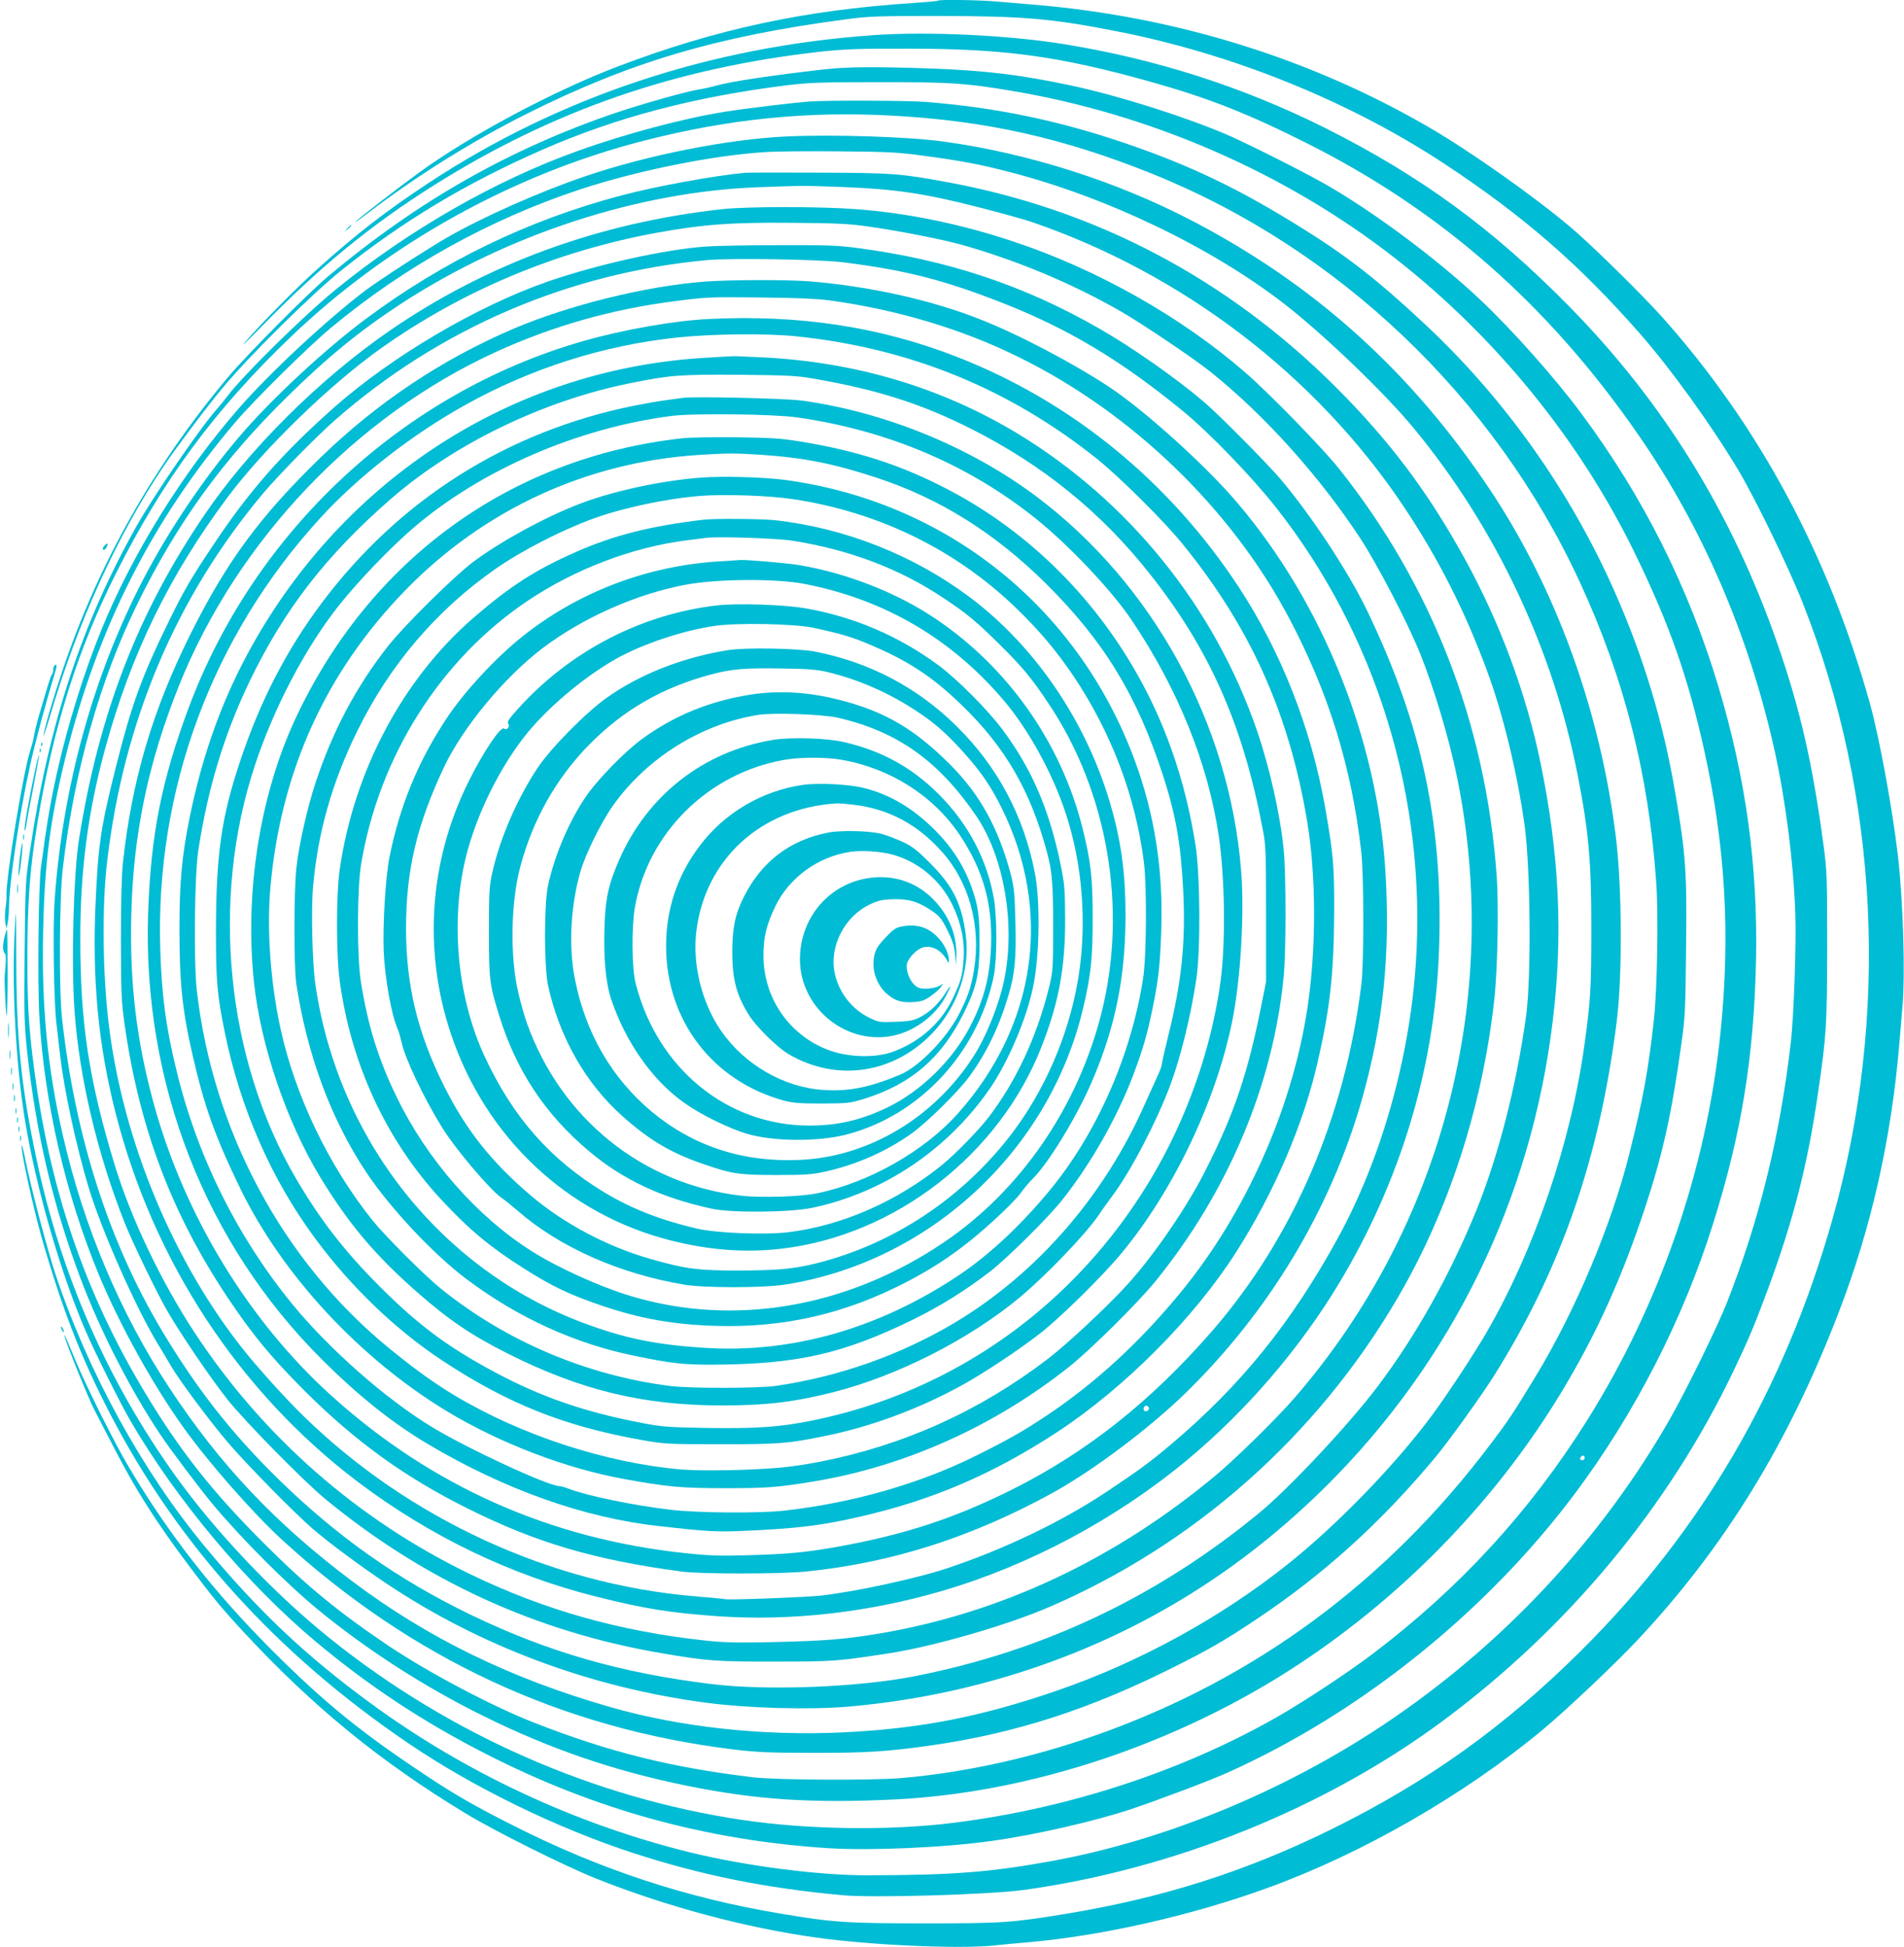
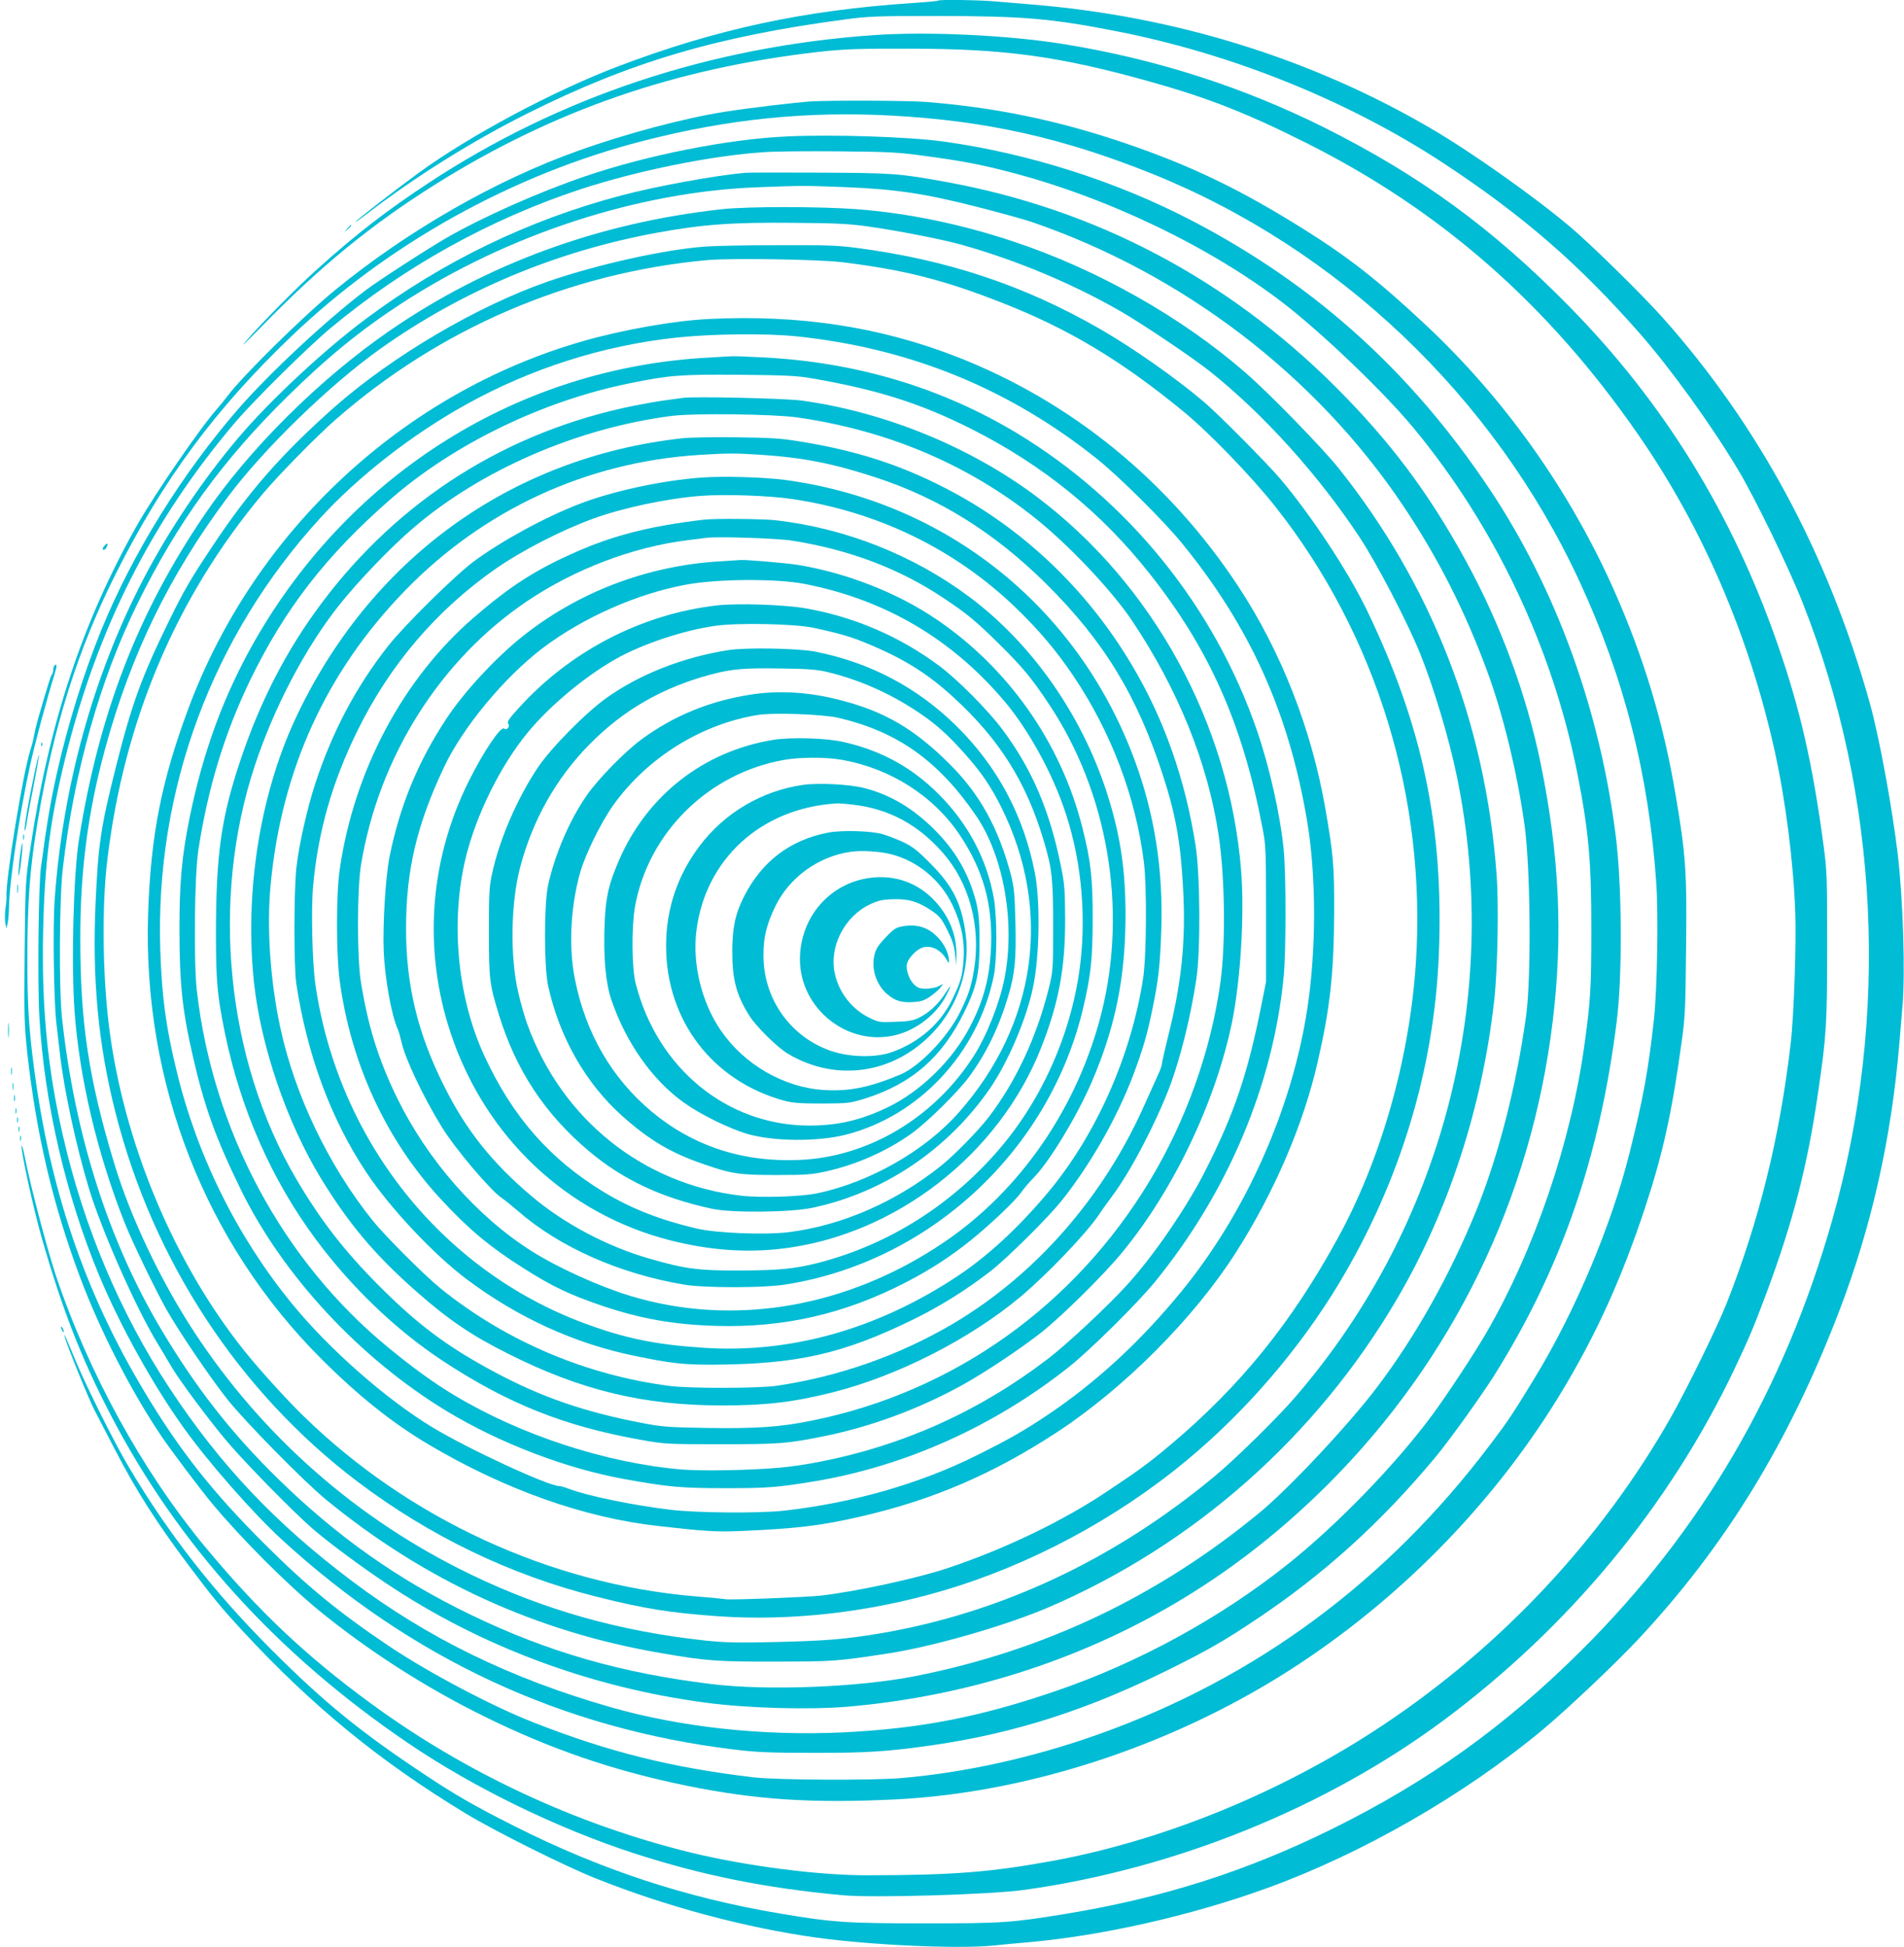
<svg xmlns="http://www.w3.org/2000/svg" version="1.0" width="1252pt" height="1280pt" viewBox="0 0 1252 1280" preserveAspectRatio="xMidYMid meet">
  <g transform="translate(0,1280) scale(0.1,-0.1)" fill="#00bcd4" stroke="none">
    <path d="M6169 12796 c-2 -3 -78 -10 -169 -16 -713 -47 -1297 -173 -1940 -418 -425 -162 -972 -454 -1309 -700 -156 -114 -397 -301 -413 -320 -7 -9 25 14 72 50 323 248 691 478 1058 662 674 337 1243 506 2087 618 155 21 208 23 615 23 560 -1 741 -16 1175 -101 760 -149 1527 -459 2150 -869 522 -344 888 -662 1290 -1120 200 -228 467 -598 642 -890 111 -184 335 -645 427 -879 503 -1271 573 -2720 195 -4054 -316 -1116 -857 -2044 -1654 -2836 -501 -498 -1007 -860 -1637 -1171 -565 -279 -1116 -454 -1758 -559 -353 -57 -402 -61 -920 -61 -519 0 -605 6 -959 66 -613 103 -1176 289 -1740 574 -263 133 -380 200 -575 329 -431 285 -673 482 -1016 825 -381 381 -678 760 -940 1201 -92 153 -276 522 -349 695 -77 184 -83 199 -75 165 12 -50 157 -407 195 -480 21 -41 81 -156 132 -255 141 -273 274 -482 490 -770 163 -216 213 -277 364 -440 451 -486 897 -850 1456 -1188 189 -115 652 -346 853 -426 460 -184 985 -325 1454 -390 363 -50 932 -75 1163 -52 51 6 151 15 222 21 485 42 1073 174 1575 356 625 226 1297 612 1813 1041 163 136 473 429 628 594 571 610 989 1290 1319 2149 215 558 347 1141 400 1775 6 72 15 180 20 241 19 214 4 692 -30 989 -37 313 -122 778 -185 1003 -273 977 -730 1825 -1364 2536 -141 157 -472 482 -608 596 -240 202 -651 492 -913 645 -784 459 -1682 738 -2620 815 -74 6 -182 15 -239 20 -105 10 -374 14 -382 6z" />
    <path d="M5745 12569 c-1073 -75 -2068 -405 -2930 -974 -276 -182 -470 -332 -725 -561 -137 -122 -378 -366 -479 -484 -36 -41 14 6 111 105 382 392 717 666 1133 928 785 493 1588 770 2538 877 160 17 248 21 581 20 630 0 988 -49 1586 -216 388 -109 637 -207 1030 -404 886 -444 1593 -1065 2184 -1920 419 -604 726 -1315 894 -2070 71 -317 124 -724 137 -1065 8 -191 -9 -689 -30 -865 -72 -618 -207 -1165 -421 -1708 -62 -157 -260 -561 -368 -752 -455 -800 -1110 -1501 -1891 -2021 -659 -439 -1436 -758 -2177 -894 -408 -74 -647 -93 -1213 -94 -320 -1 -800 61 -1165 150 -753 185 -1480 524 -2103 981 -428 313 -739 608 -1088 1028 -413 498 -772 1153 -985 1795 -56 172 -158 557 -196 745 -12 63 -24 107 -26 98 -6 -32 78 -416 133 -608 133 -463 257 -784 449 -1155 444 -858 1096 -1579 1961 -2166 427 -290 976 -558 1483 -723 448 -145 862 -229 1372 -276 197 -19 973 4 1195 35 988 137 1980 538 2755 1113 824 612 1483 1406 1913 2307 98 206 132 287 215 510 171 459 268 834 336 1305 57 389 60 451 61 970 0 449 -2 498 -23 655 -72 542 -155 905 -305 1335 -298 856 -746 1582 -1367 2214 -504 513 -979 860 -1607 1175 -538 269 -1111 453 -1718 551 -364 59 -896 84 -1250 59z" />
-     <path d="M5420 12344 c-351 -40 -610 -79 -715 -108 -27 -8 -81 -20 -120 -26 -89 -16 -371 -96 -540 -153 -698 -238 -1301 -581 -1890 -1076 -132 -111 -535 -517 -656 -661 -489 -584 -850 -1222 -1087 -1925 -59 -174 -118 -374 -126 -431 -4 -21 16 38 44 131 180 612 443 1189 749 1644 79 117 281 386 380 505 173 210 586 618 786 779 407 325 820 573 1320 792 488 214 1002 349 1614 425 143 17 223 20 605 20 470 0 563 -6 861 -56 918 -152 1811 -541 2530 -1103 664 -519 1217 -1200 1579 -1946 226 -465 348 -814 455 -1300 136 -620 170 -1198 105 -1837 -90 -898 -398 -1794 -881 -2561 -375 -596 -835 -1097 -1404 -1528 -157 -120 -465 -323 -631 -417 -628 -358 -1376 -602 -2128 -696 -421 -53 -960 -45 -1390 19 -975 145 -1921 561 -2705 1189 -369 295 -759 706 -1027 1081 -442 619 -748 1317 -907 2070 -103 483 -134 795 -134 1335 -1 320 -1 339 -9 195 -22 -386 5 -893 67 -1275 72 -438 234 -1003 398 -1380 61 -142 228 -476 294 -590 305 -524 769 -1077 1223 -1456 346 -289 703 -525 1115 -735 718 -367 1452 -569 2255 -620 274 -17 758 4 1065 47 286 39 687 131 923 210 193 65 519 188 636 241 871 391 1695 1052 2278 1828 396 528 714 1148 912 1778 188 596 270 1101 283 1742 12 614 -67 1188 -247 1790 -197 656 -495 1250 -903 1798 -172 232 -453 548 -662 745 -285 270 -723 595 -1040 772 -155 87 -513 266 -635 318 -282 119 -700 251 -1004 317 -340 73 -578 102 -946 115 -348 12 -544 11 -690 -6z m5000 -9129 c0 -8 -7 -15 -15 -15 -16 0 -20 12 -8 23 11 12 23 8 23 -8z" />
    <path d="M5330 12133 c-103 -7 -399 -42 -565 -68 -266 -42 -651 -144 -965 -257 -543 -194 -1115 -522 -1593 -912 -214 -175 -614 -569 -712 -701 -16 -22 -46 -58 -66 -81 -108 -121 -410 -560 -526 -764 -362 -640 -582 -1306 -704 -2132 -32 -210 -32 -219 -37 -678 -4 -427 -2 -481 17 -660 60 -538 168 -998 347 -1476 132 -353 338 -754 536 -1047 64 -95 258 -352 333 -442 191 -229 487 -526 700 -701 320 -262 697 -505 1080 -694 440 -218 857 -361 1335 -459 461 -94 827 -118 1381 -91 898 45 1870 372 2659 895 702 465 1303 1091 1728 1800 225 376 387 736 538 1191 117 354 177 623 239 1074 26 181 28 226 32 640 6 492 -2 612 -68 999 -80 478 -210 909 -406 1351 -293 659 -724 1265 -1248 1753 -297 278 -499 436 -776 610 -430 271 -759 429 -1198 578 -439 149 -850 233 -1305 269 -118 9 -625 11 -756 3z m535 -93 c619 -34 1122 -146 1710 -382 1226 -493 2251 -1469 2812 -2682 293 -633 455 -1268 504 -1981 15 -212 6 -696 -15 -895 -38 -341 -70 -519 -162 -885 -117 -468 -354 -1031 -615 -1462 -149 -245 -180 -292 -296 -445 -680 -903 -1545 -1543 -2585 -1912 -429 -152 -873 -250 -1293 -286 -192 -16 -817 -13 -970 5 -539 64 -951 166 -1447 361 -273 107 -684 324 -949 501 -328 220 -542 395 -820 673 -340 338 -558 615 -786 995 -397 660 -628 1341 -732 2155 -32 244 -41 403 -41 694 0 378 16 597 67 901 102 621 266 1141 518 1640 308 611 649 1073 1146 1549 639 613 1459 1069 2319 1290 561 144 1074 196 1635 166z" />
    <path d="M5175 11903 c-385 -17 -920 -123 -1330 -263 -300 -102 -671 -267 -904 -401 -132 -76 -448 -281 -535 -346 -259 -196 -636 -548 -837 -779 -371 -427 -696 -950 -902 -1454 -115 -281 -221 -623 -292 -939 -45 -203 -67 -335 -106 -626 -16 -122 -23 -751 -10 -980 31 -556 173 -1172 392 -1698 140 -336 354 -721 559 -1007 162 -226 452 -556 641 -730 855 -785 1845 -1245 2974 -1382 150 -18 235 -22 515 -22 356 -1 496 8 790 50 547 79 1034 236 1581 510 235 117 346 181 549 317 445 297 820 636 1179 1067 87 104 307 410 388 540 439 700 692 1431 804 2325 38 300 35 889 -6 1216 -103 828 -393 1627 -827 2279 -516 774 -1149 1346 -1958 1768 -498 260 -1079 445 -1640 522 -228 31 -725 47 -1025 33z m905 -128 c246 -33 366 -56 555 -105 640 -165 1322 -492 1805 -864 259 -200 663 -587 856 -821 537 -649 916 -1451 1078 -2280 73 -371 91 -576 90 -1020 0 -382 -5 -461 -45 -752 -88 -641 -328 -1347 -644 -1893 -74 -129 -259 -410 -355 -540 -242 -328 -629 -727 -955 -986 -442 -352 -981 -646 -1515 -829 -509 -175 -906 -251 -1418 -275 -522 -23 -1059 35 -1516 166 -657 188 -1201 453 -1701 829 -504 379 -868 764 -1201 1270 -323 491 -562 1057 -699 1653 -104 452 -143 860 -131 1362 10 445 46 721 146 1129 210 850 570 1561 1118 2206 126 147 478 495 627 619 487 405 1045 714 1640 911 378 124 868 223 1215 245 69 5 289 7 490 5 329 -3 384 -6 560 -30z" />
    <path d="M4900 11664 c-201 -18 -589 -89 -818 -150 -609 -161 -1169 -432 -1677 -811 -273 -203 -630 -536 -835 -778 -231 -271 -462 -615 -626 -930 -330 -634 -532 -1364 -585 -2115 -12 -173 -5 -657 11 -800 5 -41 16 -138 25 -215 27 -235 107 -605 190 -879 84 -277 308 -783 449 -1015 29 -47 71 -118 93 -156 54 -92 255 -362 373 -500 120 -141 438 -464 555 -565 108 -93 314 -246 485 -360 615 -412 1342 -684 2100 -784 273 -37 686 -48 940 -26 713 62 1405 269 2015 604 412 226 786 508 1131 851 827 824 1343 1884 1484 3050 69 564 44 1094 -79 1695 -94 458 -268 927 -498 1344 -245 445 -493 774 -847 1129 -716 715 -1582 1172 -2566 1351 -302 55 -347 59 -825 61 -247 1 -470 1 -495 -1z m650 -94 c335 -13 530 -42 875 -130 148 -38 308 -82 355 -98 995 -340 1873 -1010 2448 -1869 230 -344 403 -685 552 -1088 103 -279 197 -665 245 -1010 39 -280 45 -1003 10 -1255 -63 -457 -183 -923 -328 -1280 -173 -423 -396 -822 -651 -1159 -185 -245 -579 -666 -776 -828 -670 -551 -1416 -905 -2259 -1072 -372 -74 -975 -98 -1341 -53 -599 73 -1080 212 -1585 456 -478 231 -878 513 -1269 896 -305 299 -534 591 -765 978 -346 581 -569 1278 -653 2047 -21 189 -18 791 5 985 74 637 244 1241 493 1745 261 530 559 941 986 1360 262 258 480 435 748 610 699 455 1558 735 2345 764 298 11 301 11 565 1z" />
    <path d="M4750 11425 c-812 -89 -1550 -359 -2192 -802 -460 -318 -924 -779 -1217 -1213 -435 -641 -690 -1302 -821 -2125 -37 -226 -52 -819 -30 -1130 31 -440 151 -944 330 -1395 50 -126 200 -436 271 -563 87 -154 291 -454 404 -597 117 -147 504 -540 645 -656 652 -536 1387 -873 2211 -1013 295 -51 367 -56 749 -55 382 0 403 2 749 55 294 46 766 182 1044 301 958 411 1765 1125 2296 2033 335 572 557 1252 636 1955 23 201 31 625 16 830 -73 996 -426 1904 -1038 2671 -111 138 -458 495 -618 633 -417 362 -969 674 -1515 856 -350 117 -698 189 -1041 215 -243 18 -713 18 -879 0z m958 -114 c188 -26 485 -84 607 -118 362 -101 728 -253 1051 -438 140 -80 482 -310 593 -399 354 -283 714 -683 983 -1091 114 -174 307 -544 394 -756 89 -219 192 -561 244 -814 298 -1450 -95 -2960 -1063 -4080 -116 -135 -387 -401 -522 -514 -664 -554 -1414 -906 -2215 -1041 -231 -38 -352 -48 -705 -56 -227 -5 -310 -3 -435 10 -565 61 -1058 200 -1545 435 -742 358 -1366 905 -1816 1591 -222 338 -422 759 -529 1115 -166 549 -222 919 -222 1470 -1 446 50 838 163 1251 169 621 424 1145 808 1658 238 318 669 736 1002 973 539 383 1158 642 1819 763 305 55 490 69 900 65 275 -2 362 -6 488 -24z" />
    <path d="M4640 11179 c-262 -18 -707 -116 -1035 -229 -467 -162 -1028 -492 -1412 -832 -341 -303 -558 -550 -794 -906 -143 -214 -190 -295 -284 -487 -183 -373 -248 -550 -354 -972 -98 -390 -115 -504 -132 -879 -24 -513 17 -943 131 -1391 248 -975 811 -1833 1591 -2424 474 -358 1006 -615 1574 -757 309 -78 483 -106 799 -128 473 -33 988 25 1469 166 575 168 1145 472 1614 862 389 323 741 733 1000 1164 398 663 622 1400 654 2150 35 841 -105 1512 -476 2279 -126 258 -364 618 -568 859 -89 104 -409 427 -502 505 -186 158 -469 356 -685 480 -496 285 -1000 453 -1596 531 -127 17 -204 19 -514 18 -201 0 -417 -4 -480 -9z m900 -103 c409 -51 663 -115 1050 -267 437 -171 784 -380 1190 -713 172 -141 450 -429 608 -629 664 -842 994 -1916 922 -3002 -42 -630 -230 -1290 -514 -1807 -305 -556 -640 -970 -1096 -1354 -140 -118 -203 -165 -424 -312 -291 -194 -671 -377 -1046 -502 -201 -67 -597 -153 -830 -180 -96 -11 -601 -30 -630 -24 -8 2 -98 11 -199 19 -952 80 -1887 511 -2579 1189 -112 109 -281 296 -378 416 -471 584 -806 1389 -899 2157 -41 340 -45 781 -10 1073 109 922 454 1735 1024 2415 100 119 352 376 474 483 686 602 1536 968 2447 1052 155 14 734 5 890 -14z" />
-     <path d="M4640 10949 c-385 -28 -896 -154 -1263 -310 -470 -201 -893 -483 -1266 -844 -397 -384 -619 -685 -854 -1155 -253 -505 -390 -968 -449 -1515 -8 -78 -13 -255 -13 -505 1 -344 3 -402 23 -545 96 -684 308 -1248 675 -1800 167 -250 290 -399 511 -620 334 -333 661 -569 1074 -774 447 -223 829 -336 1402 -413 125 -17 654 -17 820 0 564 57 1092 226 1623 518 263 145 630 420 866 649 555 539 960 1213 1166 1935 141 499 188 953 155 1500 -53 869 -411 1761 -970 2420 -207 245 -611 610 -845 765 -237 157 -604 350 -856 448 -317 125 -723 215 -1112 247 -147 12 -518 11 -687 -1z m808 -123 c444 -60 875 -188 1249 -373 742 -364 1394 -992 1775 -1708 264 -496 416 -988 479 -1545 18 -155 18 -730 1 -870 -108 -876 -449 -1667 -981 -2280 -404 -464 -823 -796 -1316 -1043 -378 -189 -708 -297 -1147 -376 -207 -37 -330 -49 -598 -56 -177 -5 -249 -3 -405 14 -889 94 -1667 440 -2327 1036 -544 492 -966 1185 -1167 1919 -113 413 -158 787 -148 1231 12 539 110 1008 315 1520 383 953 1165 1774 2089 2194 369 168 753 277 1163 330 216 28 226 29 585 25 215 -2 357 -8 433 -18z m2107 -7287 c0 -7 -8 -15 -17 -17 -18 -3 -25 18 -11 32 10 10 28 1 28 -15z" />
    <path d="M4665 10703 c-230 -11 -561 -69 -825 -144 -1185 -337 -2165 -1247 -2600 -2414 -178 -477 -249 -837 -266 -1350 -37 -1114 375 -2169 1145 -2935 242 -241 465 -418 698 -556 501 -297 1025 -483 1513 -537 301 -34 377 -39 530 -33 378 16 538 35 805 97 472 109 867 279 1290 556 441 290 900 751 1174 1182 251 394 442 839 536 1251 82 358 106 580 108 985 1 308 -6 380 -59 685 -91 519 -291 1029 -571 1454 -455 692 -1099 1217 -1851 1510 -504 197 -1035 278 -1627 249z m570 -114 c745 -77 1396 -342 1975 -803 147 -117 439 -407 561 -556 449 -550 705 -1118 824 -1827 61 -362 61 -847 1 -1238 -101 -657 -404 -1337 -826 -1854 -271 -331 -560 -598 -885 -816 -153 -102 -251 -158 -462 -263 -372 -186 -814 -313 -1268 -364 -165 -18 -570 -15 -745 6 -251 30 -540 90 -664 136 -28 11 -59 20 -69 20 -72 0 -601 245 -835 387 -304 184 -681 516 -923 813 -361 442 -624 973 -759 1535 -70 287 -96 486 -106 790 -34 1051 340 2061 1051 2838 250 274 604 550 957 746 429 239 907 391 1391 442 238 25 587 28 782 8z" />
    <path d="M4660 10449 c-1241 -65 -2346 -753 -2979 -1852 -206 -358 -346 -737 -435 -1177 -50 -247 -66 -423 -66 -722 0 -359 18 -536 86 -833 78 -342 150 -542 317 -885 278 -568 785 -1113 1357 -1459 348 -210 783 -376 1165 -445 287 -52 374 -60 665 -60 277 0 340 5 585 45 599 100 1184 363 1675 753 144 115 448 416 565 559 478 587 777 1294 846 2007 16 158 16 677 0 834 -22 226 -93 543 -175 781 -279 813 -841 1510 -1577 1956 -496 299 -1053 467 -1665 499 -104 5 -196 9 -204 8 -8 0 -80 -4 -160 -9z m688 -138 c425 -74 707 -164 1037 -330 472 -238 856 -549 1174 -952 393 -495 613 -991 743 -1674 22 -114 23 -142 23 -565 l0 -445 -28 -140 c-91 -461 -180 -726 -373 -1105 -118 -234 -336 -553 -508 -742 -127 -141 -400 -396 -526 -492 -447 -342 -948 -568 -1493 -675 -84 -17 -205 -35 -268 -40 -202 -18 -518 -23 -649 -12 -497 43 -1056 226 -1491 487 -132 79 -267 176 -434 313 -695 569 -1156 1427 -1261 2351 -21 189 -15 756 10 920 63 409 171 764 337 1110 229 475 504 829 928 1199 417 363 1001 646 1571 761 265 54 332 59 725 56 315 -3 375 -6 483 -25z" />
    <path d="M4490 10184 c-14 -2 -63 -9 -110 -15 -47 -6 -139 -22 -205 -35 -837 -168 -1548 -616 -2060 -1299 -230 -307 -402 -640 -533 -1030 -127 -379 -161 -617 -162 -1131 0 -326 8 -416 59 -666 103 -501 308 -966 597 -1355 234 -316 529 -598 834 -799 431 -284 802 -431 1308 -521 153 -27 167 -28 522 -28 384 0 435 4 670 51 311 62 626 178 914 336 148 81 395 246 531 354 133 107 400 370 518 513 340 409 619 992 728 1519 57 280 83 709 60 1000 -77 964 -579 1881 -1345 2457 -435 326 -994 555 -1541 631 -104 15 -721 29 -785 18z m750 -128 c595 -85 1122 -308 1565 -661 219 -174 502 -473 635 -670 305 -453 503 -942 574 -1420 41 -278 46 -710 11 -964 -62 -446 -225 -906 -463 -1301 -495 -824 -1292 -1391 -2220 -1579 -210 -43 -365 -54 -694 -49 -254 4 -297 8 -423 32 -379 72 -666 171 -970 334 -315 168 -509 314 -765 571 -228 229 -385 432 -545 705 -457 782 -562 1827 -270 2711 125 380 333 777 554 1055 127 160 341 383 491 511 447 382 1080 656 1700 735 148 18 664 12 820 -10z" />
    <path d="M4490 9919 c-1135 -124 -2064 -800 -2552 -1854 -231 -501 -330 -1137 -268 -1723 45 -420 215 -918 439 -1287 185 -302 357 -507 629 -746 211 -186 363 -289 603 -409 477 -240 889 -340 1407 -340 288 0 468 21 727 86 425 107 901 349 1235 628 174 146 433 416 517 541 18 28 59 84 89 125 121 162 288 483 379 725 68 183 135 453 172 700 28 189 25 678 -5 875 -68 435 -206 829 -417 1184 -296 501 -725 908 -1229 1167 -301 155 -582 245 -946 305 -133 22 -193 26 -425 29 -148 2 -308 -1 -355 -6z m515 -109 c281 -19 478 -58 760 -151 414 -136 775 -362 1111 -694 383 -380 601 -736 773 -1268 82 -252 116 -446 131 -745 18 -343 -10 -614 -101 -974 -21 -86 -39 -165 -39 -174 0 -9 -11 -40 -24 -68 -13 -28 -53 -117 -89 -197 -269 -608 -716 -1119 -1259 -1441 -353 -208 -752 -349 -1163 -409 -118 -17 -566 -18 -700 -1 -549 70 -1077 294 -1505 639 -107 86 -365 344 -449 448 -290 361 -511 823 -607 1265 -66 303 -91 658 -65 936 70 760 365 1407 886 1943 518 532 1193 843 1930 890 188 12 243 12 410 1z" />
    <path d="M4610 9660 c-259 -19 -587 -90 -802 -174 -224 -86 -508 -241 -691 -376 -125 -93 -455 -418 -564 -556 -209 -265 -366 -560 -478 -900 -54 -162 -110 -412 -126 -559 -17 -157 -17 -647 -1 -760 71 -469 229 -896 463 -1246 156 -234 445 -541 660 -701 335 -251 710 -422 1102 -502 237 -49 323 -59 515 -58 556 3 854 71 1317 297 177 87 344 191 505 315 114 89 380 352 474 470 184 231 359 537 465 815 66 175 95 273 130 446 38 184 49 278 57 509 14 401 -44 771 -177 1128 -373 1004 -1239 1695 -2299 1837 -138 18 -406 26 -550 15z m600 -141 c566 -84 1074 -332 1474 -719 152 -147 265 -282 375 -445 250 -373 409 -794 463 -1225 20 -160 17 -615 -5 -760 -79 -512 -309 -1031 -626 -1410 -196 -234 -398 -420 -601 -554 -525 -346 -1093 -505 -1663 -467 -318 21 -515 61 -787 162 -938 349 -1617 1204 -1766 2226 -21 146 -29 497 -15 649 33 359 125 681 291 1019 213 434 520 794 910 1066 169 118 431 253 640 329 197 72 487 133 710 150 155 12 445 2 600 -21z" />
    <path d="M4625 9383 c-348 -41 -589 -102 -840 -213 -266 -117 -431 -224 -672 -432 -464 -402 -785 -1005 -879 -1653 -24 -164 -24 -558 0 -735 74 -545 305 -1044 663 -1432 185 -200 323 -315 544 -455 190 -121 304 -175 522 -249 249 -84 468 -123 747 -131 447 -13 846 79 1248 287 162 84 294 170 427 277 132 107 293 260 330 314 17 24 53 67 81 95 103 104 286 405 384 633 155 361 220 685 221 1090 0 289 -30 504 -107 759 -161 534 -495 1020 -919 1337 -369 276 -820 454 -1280 505 -84 9 -402 12 -470 3z m580 -137 c379 -59 712 -185 1004 -381 148 -99 205 -145 360 -298 154 -152 214 -224 327 -394 388 -580 519 -1343 348 -2028 -155 -621 -533 -1172 -1038 -1513 -635 -430 -1383 -557 -2061 -352 -205 62 -478 186 -650 295 -359 227 -685 599 -885 1009 -122 251 -190 469 -237 761 -26 159 -25 614 1 770 117 709 520 1348 1094 1734 316 212 697 356 1057 400 50 6 104 13 120 15 69 10 465 -3 560 -18z" />
    <path d="M4725 9109 c-474 -30 -923 -202 -1288 -492 -178 -142 -385 -365 -501 -541 -189 -286 -307 -574 -375 -911 -26 -132 -45 -445 -38 -620 8 -179 51 -419 92 -510 7 -16 18 -55 25 -85 21 -104 144 -364 266 -561 88 -143 318 -414 393 -465 20 -13 68 -52 106 -85 274 -239 670 -414 1095 -485 132 -22 516 -22 659 0 951 147 1743 880 1964 1821 50 213 62 321 62 585 0 274 -12 378 -69 604 -141 554 -486 1045 -961 1366 -254 172 -582 301 -901 355 -78 13 -359 37 -389 33 -5 0 -68 -5 -140 -9z m566 -148 c531 -104 970 -363 1317 -775 137 -164 273 -399 362 -628 121 -309 171 -670 141 -1022 -39 -457 -230 -922 -525 -1273 -319 -380 -744 -649 -1215 -768 -150 -37 -248 -47 -506 -48 -269 -1 -360 10 -594 78 -279 80 -562 230 -777 412 -259 219 -430 434 -574 723 -174 347 -250 663 -250 1035 0 383 70 681 250 1062 123 261 396 590 647 781 265 201 622 359 943 418 209 39 596 41 781 5z" />
    <path d="M4716 8820 c-498 -57 -968 -301 -1308 -678 -60 -66 -75 -88 -67 -99 16 -18 -8 -48 -26 -33 -22 18 -138 -155 -233 -347 -260 -521 -301 -1113 -116 -1663 229 -680 765 -1183 1443 -1355 253 -64 490 -82 726 -55 749 86 1438 620 1714 1329 114 291 156 521 155 841 -1 193 -4 229 -28 347 -74 365 -189 634 -383 895 -96 129 -298 333 -423 425 -259 191 -553 317 -870 373 -141 25 -449 35 -584 20z m636 -148 c184 -40 256 -62 375 -113 226 -96 376 -191 540 -341 306 -280 481 -558 597 -948 54 -183 61 -242 61 -560 0 -291 -1 -296 -29 -410 -80 -320 -216 -611 -395 -845 -65 -85 -223 -247 -310 -317 -297 -239 -654 -395 -1005 -439 -159 -19 -474 -7 -610 25 -233 55 -423 129 -601 236 -357 216 -602 494 -788 894 -171 367 -223 840 -137 1252 58 279 208 603 389 839 143 187 388 396 611 523 172 97 444 188 650 217 150 22 528 14 652 -13z" />
    <path d="M4790 8526 c-295 -46 -580 -157 -800 -313 -140 -100 -369 -332 -456 -463 -134 -202 -248 -466 -296 -684 -21 -91 -23 -128 -23 -391 0 -316 4 -346 66 -547 112 -365 304 -655 593 -897 223 -188 478 -307 808 -378 129 -28 514 -24 658 6 470 99 890 381 1169 784 120 175 242 460 285 672 42 202 47 562 11 745 -73 377 -246 701 -516 967 -258 254 -569 418 -929 489 -114 22 -453 28 -570 10z m650 -144 c207 -50 404 -136 590 -259 121 -80 199 -149 318 -283 105 -118 167 -209 236 -347 338 -679 233 -1429 -282 -2010 -220 -249 -586 -457 -927 -528 -107 -23 -373 -31 -502 -16 -647 75 -1182 505 -1407 1131 -15 41 -41 131 -57 200 -56 233 -51 592 11 827 82 312 238 589 460 813 222 224 478 371 793 455 139 37 219 44 462 40 178 -2 236 -7 305 -23z" />
    <path d="M4940 8234 c-272 -42 -508 -138 -723 -296 -108 -80 -276 -251 -356 -363 -113 -161 -212 -389 -257 -595 -27 -124 -27 -536 0 -660 74 -340 249 -646 492 -861 176 -156 316 -239 529 -312 187 -65 236 -72 480 -72 194 0 232 3 324 23 205 46 399 132 564 249 101 72 306 273 379 373 113 153 197 327 258 532 44 148 53 243 47 488 -5 187 -9 227 -30 310 -82 307 -204 529 -401 725 -235 235 -433 350 -732 425 -196 50 -390 62 -574 34z m571 -153 c389 -90 661 -283 908 -645 183 -269 259 -710 185 -1074 -32 -160 -118 -376 -202 -506 -259 -405 -694 -664 -1147 -682 -372 -16 -697 91 -969 317 -263 220 -436 517 -506 874 -42 211 -28 479 36 702 33 116 136 326 215 437 223 314 582 537 955 596 102 16 427 4 525 -19z" />
    <path d="M5080 7935 c-453 -75 -823 -363 -1008 -787 -68 -156 -89 -243 -96 -413 -9 -223 5 -390 43 -505 95 -282 270 -531 478 -679 110 -79 300 -172 418 -206 172 -50 461 -52 647 -5 484 124 869 537 973 1045 22 109 22 386 0 510 -46 257 -169 489 -360 681 -177 178 -377 288 -625 345 -114 27 -353 34 -470 14z m453 -130 c321 -56 606 -237 779 -496 153 -230 215 -450 205 -729 -8 -202 -46 -350 -135 -523 -114 -224 -326 -432 -547 -538 -175 -84 -326 -119 -513 -119 -541 0 -1000 376 -1142 934 -26 101 -28 367 -5 502 86 488 482 880 980 968 107 19 273 19 378 1z" />
    <path d="M5282 7640 c-271 -38 -518 -184 -682 -402 -146 -194 -220 -414 -220 -657 0 -489 305 -888 775 -1017 57 -15 103 -19 250 -19 175 1 183 2 284 33 306 97 506 270 651 567 83 170 101 252 101 457 0 172 -8 232 -43 338 -51 156 -134 288 -259 411 -142 140 -293 228 -461 269 -95 24 -298 34 -396 20z m333 -131 c232 -28 423 -131 584 -315 176 -200 252 -486 206 -769 -18 -112 -41 -180 -99 -293 -83 -160 -263 -345 -386 -397 -204 -85 -339 -112 -505 -101 -262 17 -521 167 -675 391 -125 182 -188 435 -161 653 58 474 426 809 921 840 14 1 66 -3 115 -9z" />
    <path d="M5445 7326 c-252 -49 -437 -191 -554 -423 -57 -114 -75 -201 -76 -358 0 -186 28 -290 114 -425 47 -73 183 -207 254 -249 318 -188 698 -131 954 143 161 171 242 414 214 635 -26 207 -83 323 -231 472 -88 89 -118 112 -182 143 -43 20 -104 43 -135 52 -78 22 -270 27 -358 10z m414 -142 c174 -44 325 -169 404 -334 58 -121 82 -238 73 -360 -8 -109 -18 -144 -74 -260 -77 -159 -217 -282 -394 -346 -110 -40 -287 -36 -413 10 -263 95 -435 343 -435 625 0 119 20 201 77 320 92 192 284 331 498 361 73 10 189 3 264 -16z" />
    <path d="M5725 7029 c-268 -33 -464 -259 -465 -535 0 -329 319 -579 634 -498 134 35 260 132 324 252 43 81 40 88 -6 16 -44 -68 -105 -124 -171 -156 -37 -18 -68 -23 -154 -26 -104 -4 -110 -3 -171 27 -115 56 -200 166 -227 292 -38 175 64 374 231 453 53 25 80 32 150 34 102 4 167 -15 257 -76 51 -35 64 -50 102 -126 33 -66 45 -102 51 -158 l7 -73 2 65 c2 133 -47 256 -145 360 -110 116 -258 169 -419 149z" />
    <path d="M5935 6710 c-44 -8 -58 -17 -111 -73 -49 -51 -64 -75 -74 -115 -22 -92 12 -196 83 -257 52 -45 95 -58 172 -53 52 3 73 10 112 37 26 18 56 44 67 58 l18 25 -30 -16 c-17 -9 -54 -16 -82 -16 -43 0 -56 5 -80 28 -33 33 -55 99 -46 136 9 38 62 93 101 106 59 19 125 -15 163 -85 11 -19 11 -19 12 -1 0 41 -25 99 -63 142 -67 76 -141 101 -242 84z" />
    <path d="M2284 11298 l-19 -23 23 19 c12 11 22 21 22 23 0 8 -8 2 -26 -19z" />
    <path d="M686 9211 c-11 -12 -13 -21 -7 -25 5 -4 15 3 21 15 15 28 7 34 -14 10z" />
    <path d="M357 8423 c-4 -3 -7 -16 -7 -28 0 -11 -4 -25 -9 -30 -8 -9 -24 -62 -92 -295 -10 -36 -21 -83 -25 -105 -3 -22 -14 -65 -24 -95 -48 -147 -166 -868 -157 -965 1 -11 -2 -46 -7 -77 -4 -32 -5 -75 -1 -95 l8 -38 8 40 c4 22 8 66 8 98 2 165 66 601 137 927 32 148 111 441 163 608 17 56 17 74 -2 55z" />
    <path d="M271 7904 c0 -11 3 -14 6 -6 3 7 2 16 -1 19 -3 4 -6 -2 -5 -13z" />
-     <path d="M261 7864 c0 -11 3 -14 6 -6 3 7 2 16 -1 19 -3 4 -6 -2 -5 -13z" />
    <path d="M227 7718 c-37 -172 -69 -356 -65 -376 2 -9 7 8 12 38 4 30 25 145 47 254 21 110 38 201 36 203 -2 2 -16 -52 -30 -119z" />
    <path d="M152 7295 c0 -16 2 -22 5 -12 2 9 2 23 0 30 -3 6 -5 -1 -5 -18z" />
    <path d="M130 7162 c-6 -55 -10 -108 -8 -118 2 -11 10 32 17 94 7 63 11 116 8 118 -3 3 -10 -40 -17 -94z" />
    <path d="M113 6955 c0 -27 2 -38 4 -22 2 15 2 37 0 50 -2 12 -4 0 -4 -28z" />
-     <path d="M31 6646 c-14 -57 -14 -99 0 -113 8 -8 9 -36 5 -85 -4 -40 -6 -82 -6 -93 4 -132 10 -228 14 -233 3 -3 6 124 6 281 0 158 -2 287 -4 287 -2 0 -9 -20 -15 -44z" />
    <path d="M53 6025 c0 -44 2 -61 4 -37 2 23 2 59 0 80 -2 20 -4 1 -4 -43z" />
-     <path d="M63 5865 c0 -27 2 -38 4 -22 2 15 2 37 0 50 -2 12 -4 0 -4 -28z" />
    <path d="M73 5755 c0 -22 2 -30 4 -17 2 12 2 30 0 40 -3 9 -5 -1 -4 -23z" />
    <path d="M83 5655 c0 -22 2 -30 4 -17 2 12 2 30 0 40 -3 9 -5 -1 -4 -23z" />
    <path d="M92 5580 c0 -19 2 -27 5 -17 2 9 2 25 0 35 -3 9 -5 1 -5 -18z" />
    <path d="M102 5495 c0 -16 2 -22 5 -12 2 9 2 23 0 30 -3 6 -5 -1 -5 -18z" />
    <path d="M112 5435 c0 -16 2 -22 5 -12 2 9 2 23 0 30 -3 6 -5 -1 -5 -18z" />
    <path d="M122 5375 c0 -16 2 -22 5 -12 2 9 2 23 0 30 -3 6 -5 -1 -5 -18z" />
-     <path d="M132 5315 c0 -16 2 -22 5 -12 2 9 2 23 0 30 -3 6 -5 -1 -5 -18z" />
+     <path d="M132 5315 c0 -16 2 -22 5 -12 2 9 2 23 0 30 -3 6 -5 -1 -5 -18" />
    <path d="M400 4075 c0 -5 5 -17 10 -25 5 -8 10 -10 10 -5 0 6 -5 17 -10 25 -5 8 -10 11 -10 5z" />
  </g>
</svg>